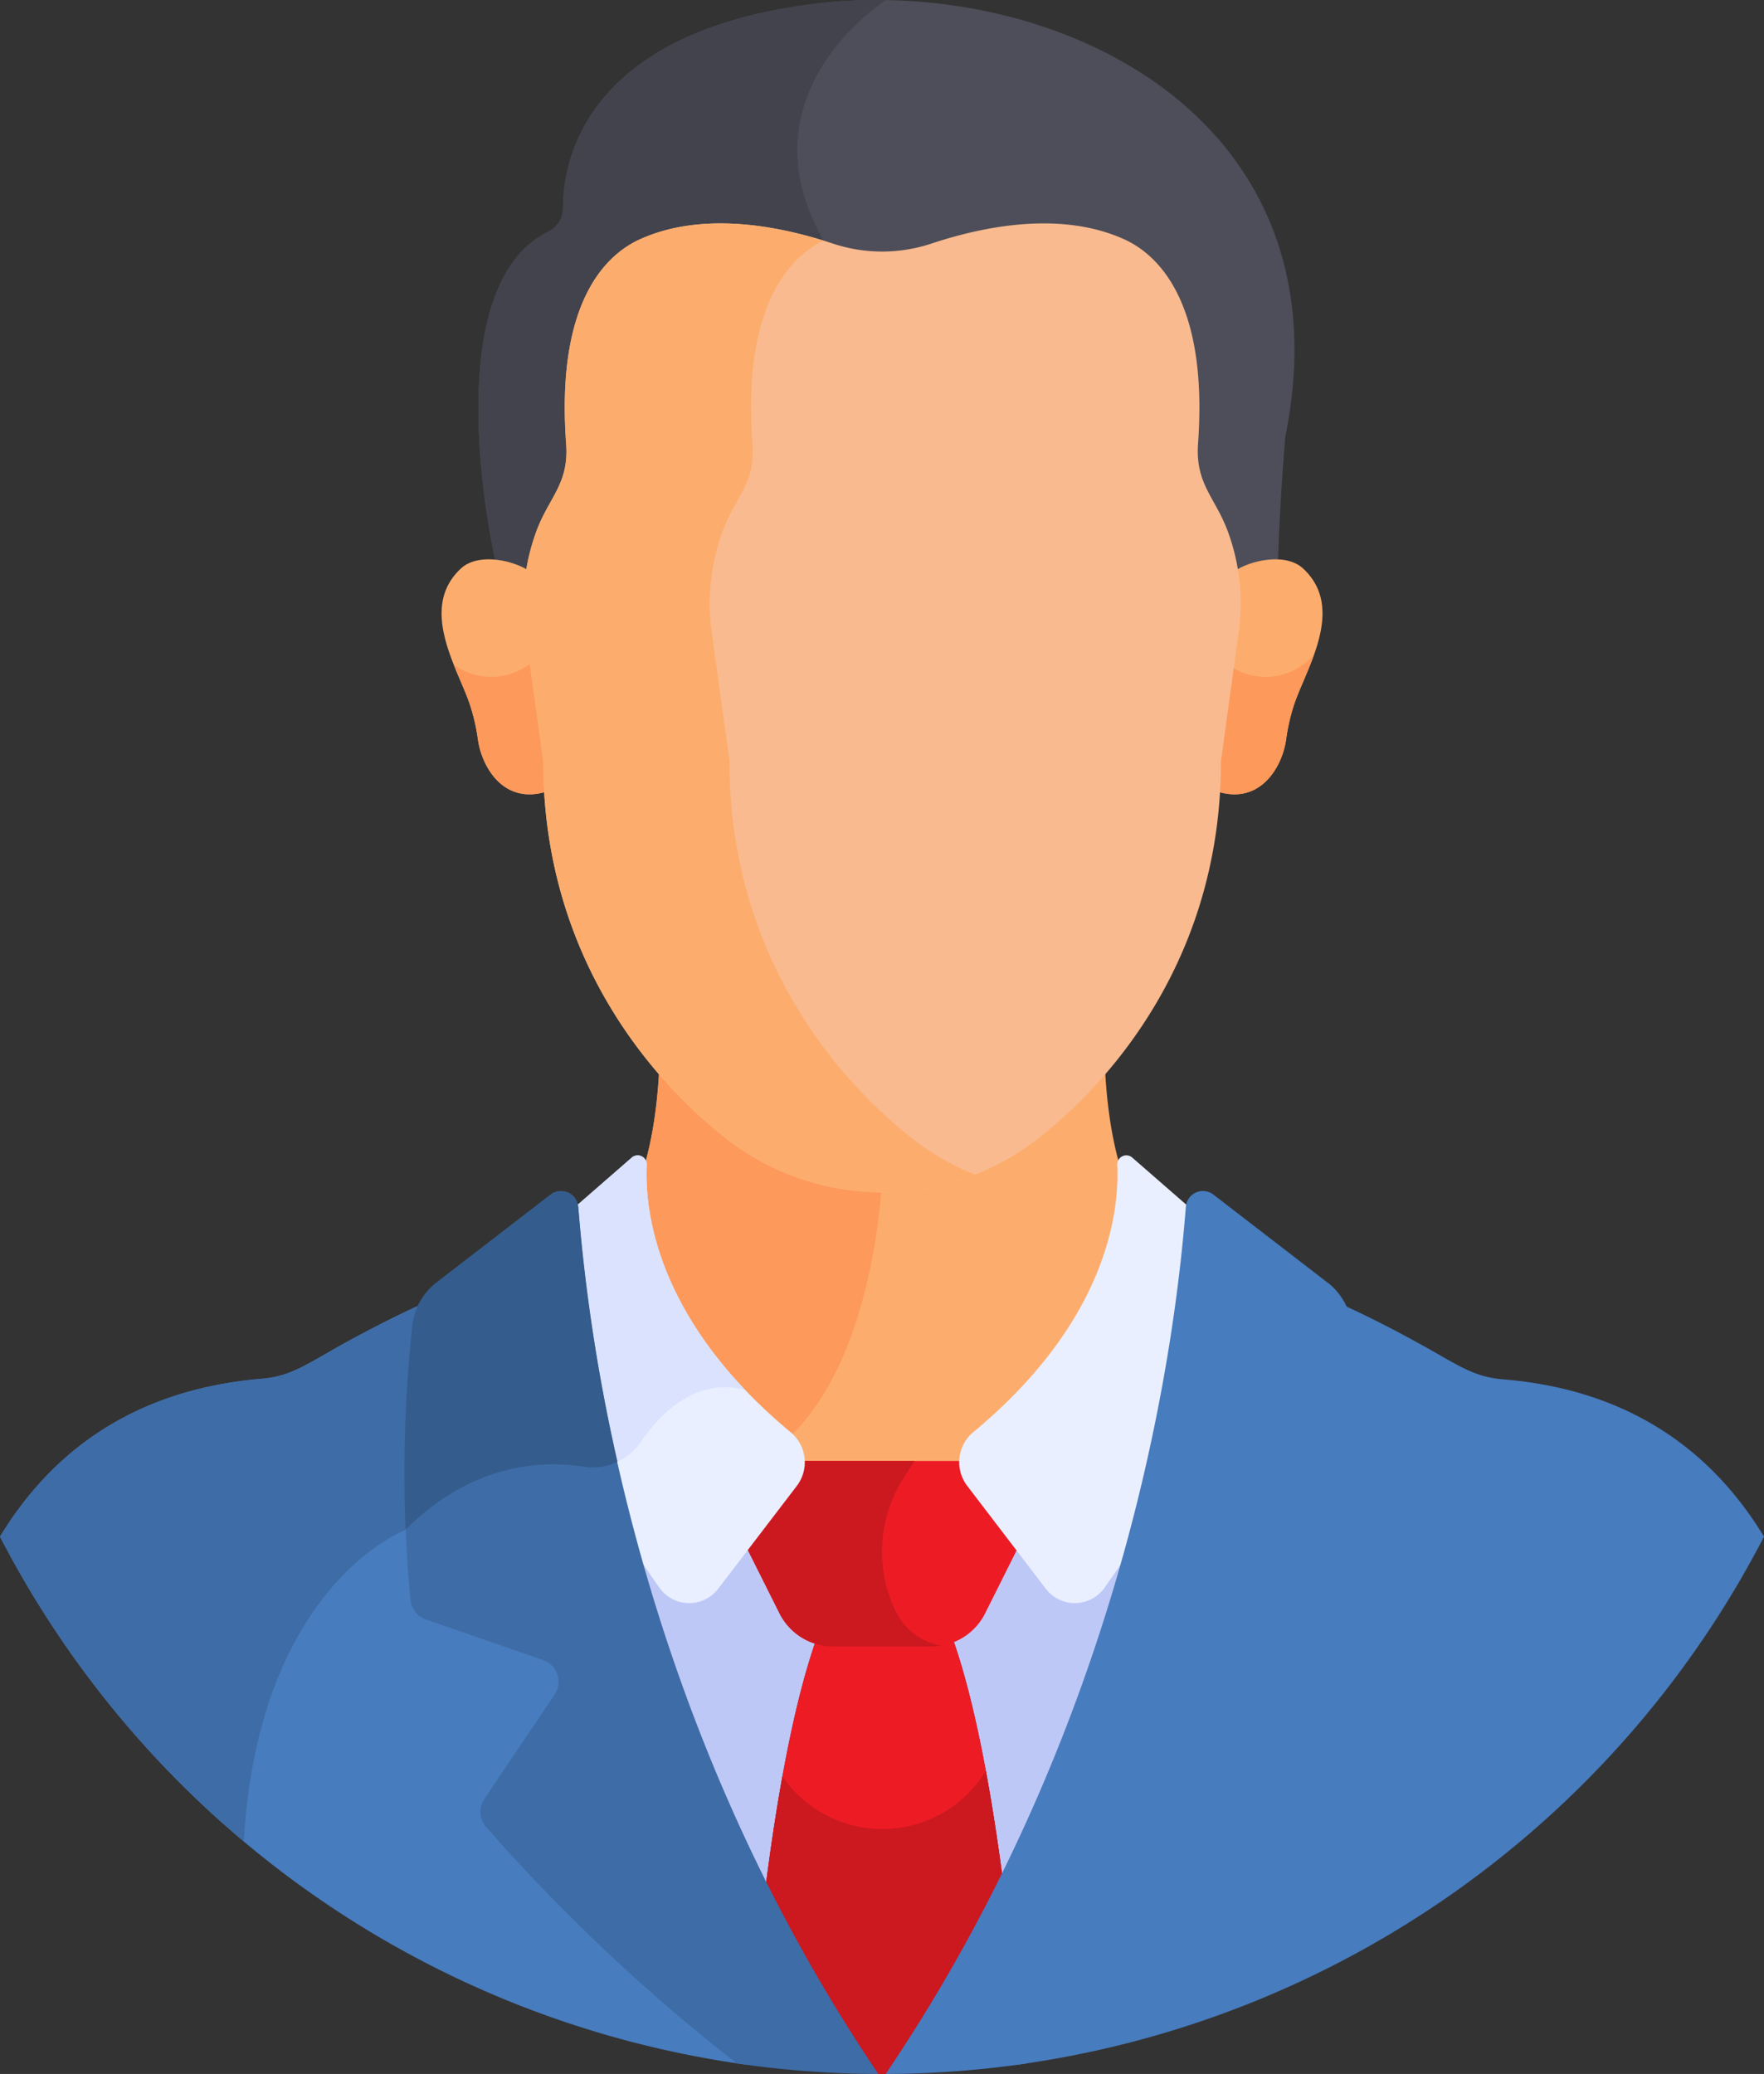
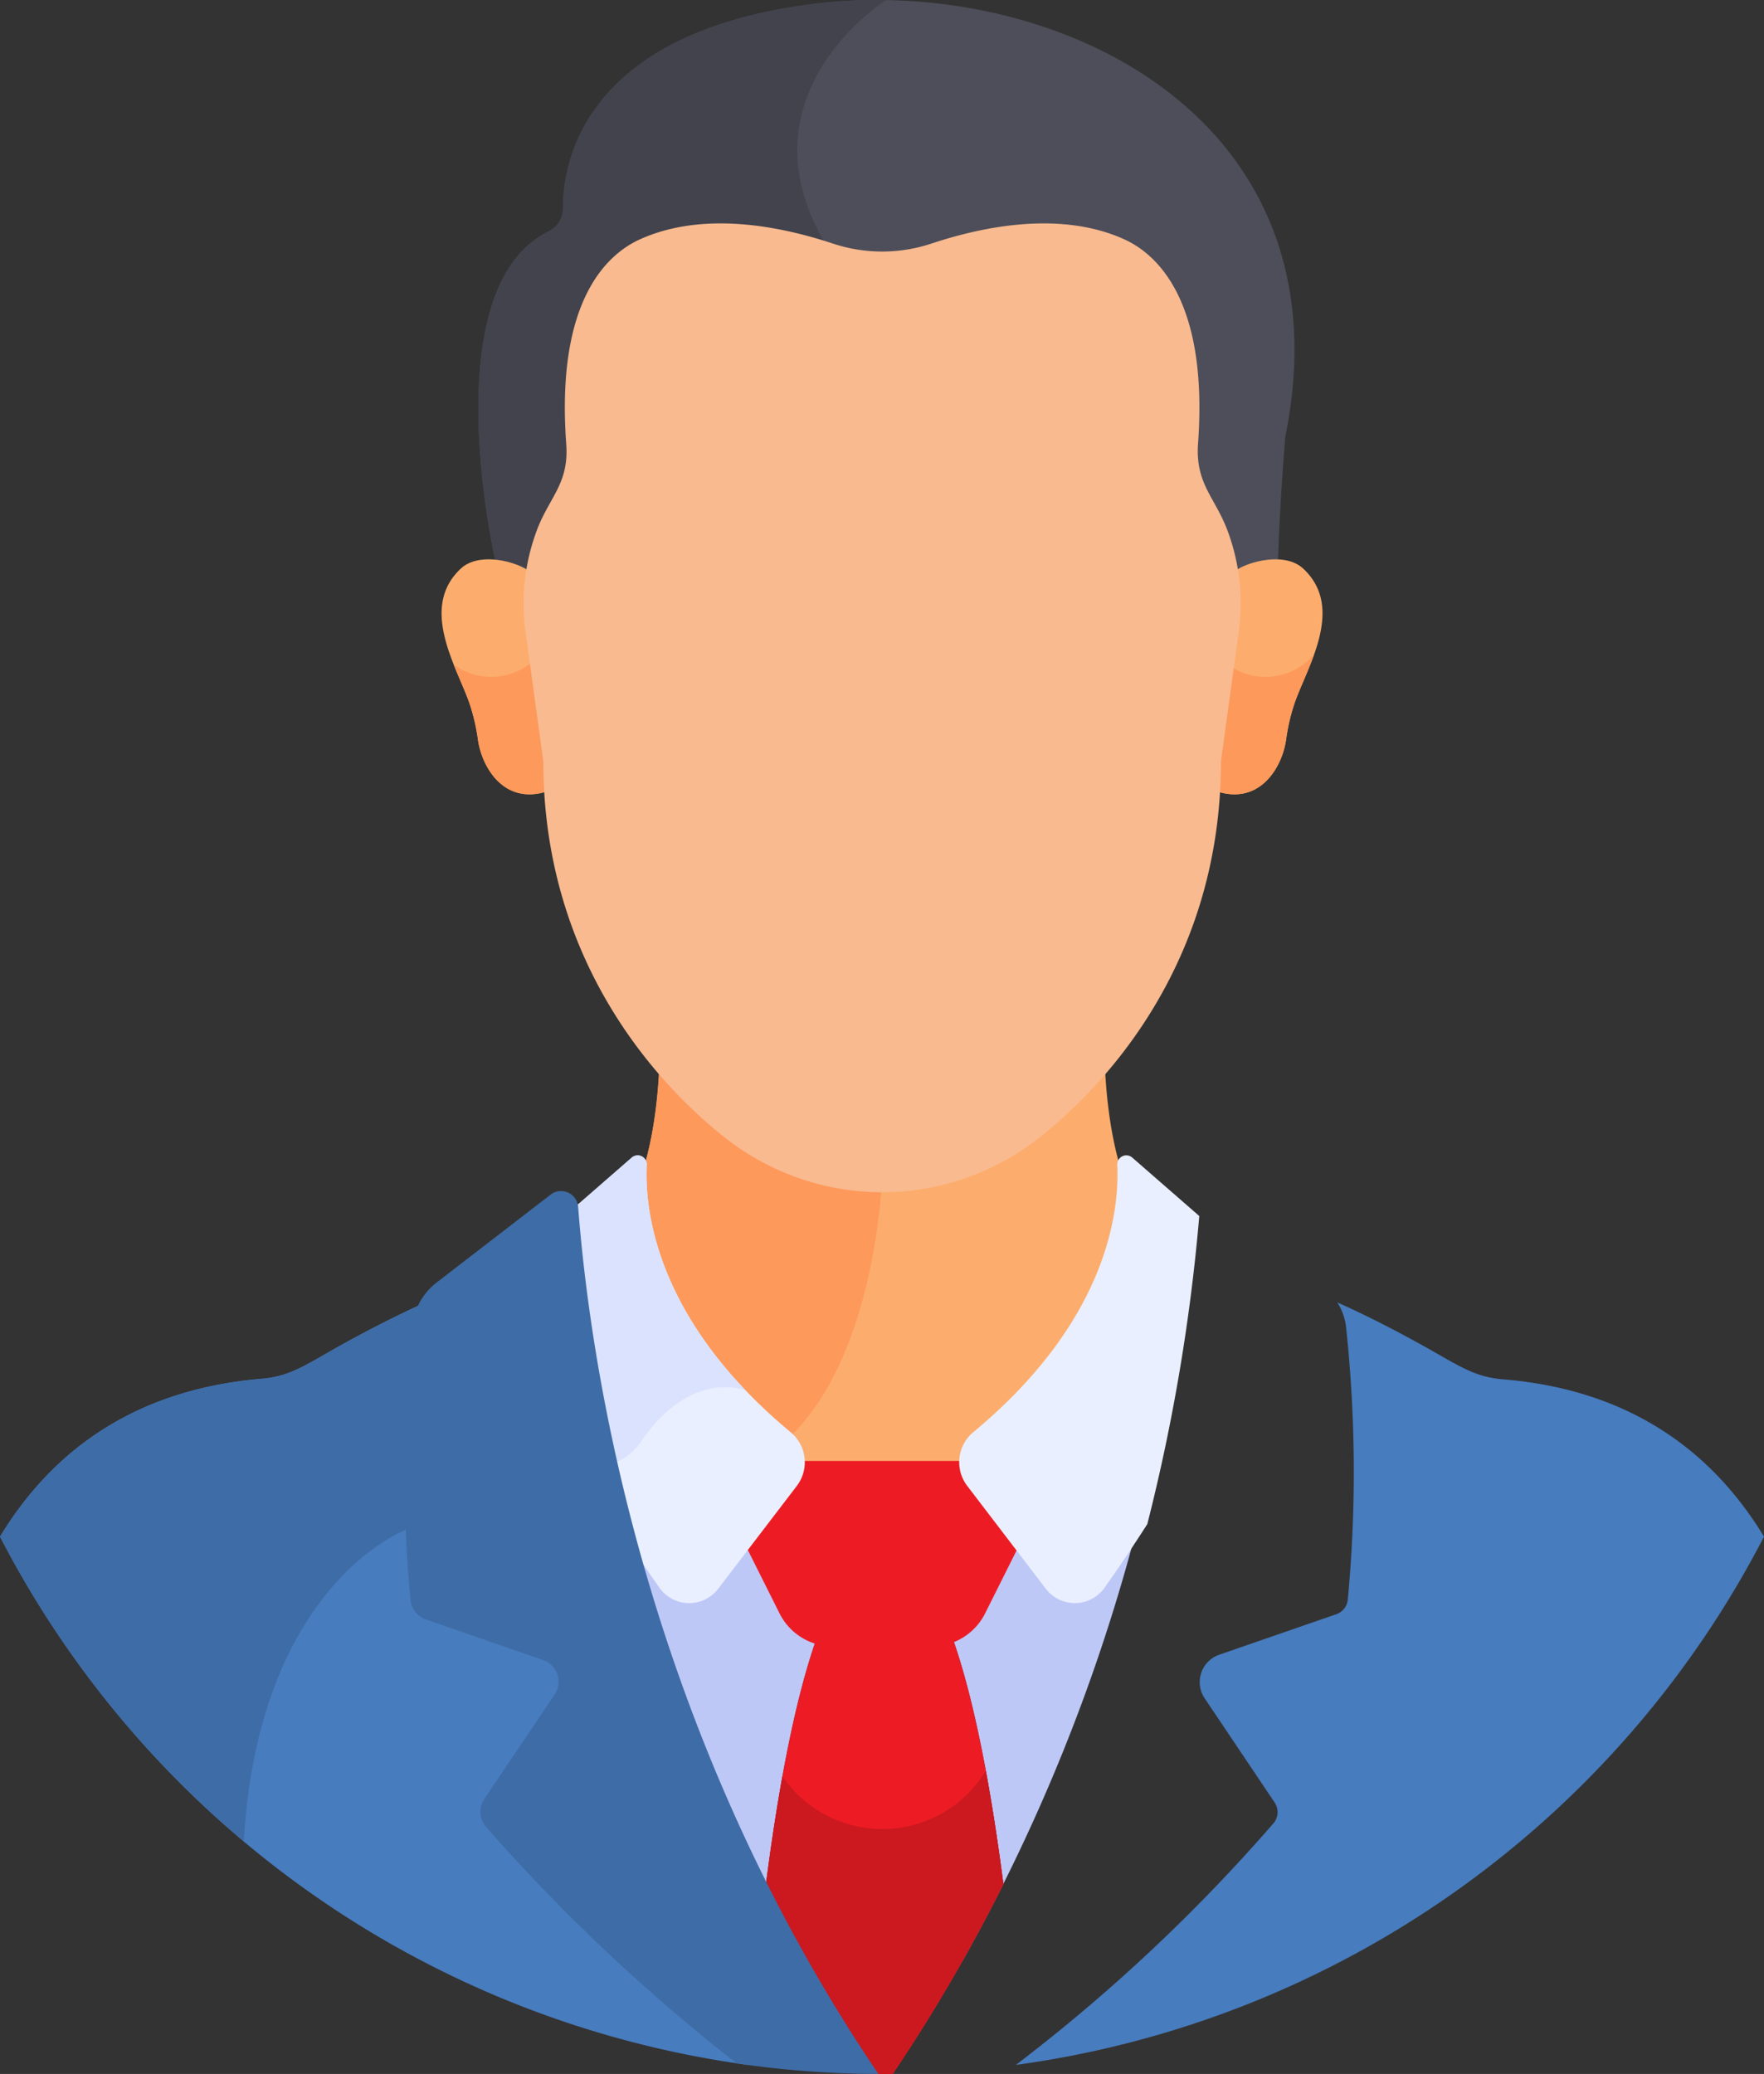
<svg xmlns="http://www.w3.org/2000/svg" viewBox="0 0 435.53 512">
  <rect x="0" y="0" width="435.53" height="512" fill="#333333" stroke="none" />
  <title>man1</title>
  <g id="Layer_2" data-name="Layer 2">
    <g id="Layer_1-2" data-name="Layer 1">
      <path d="M199.4,1.15C144.23,8.66,139,39.94,139,51.41a6.29,6.29,0,0,1-3.5,5.69c-28.69,14-13.22,81.24-13.22,81.24a23.2,23.2,0,0,1,8.14,2.45,49.83,49.83,0,0,1,2.72-10.07,42.3,42.3,0,0,1,3.69-7.37,22.65,22.65,0,0,0,3.47-13.83c-1-14-.54-41.69,18-50,15.69-7.07,34.95-3,47.22,1.11a39,39,0,0,0,24.59,0c12.28-4.09,31.53-8.18,47.22-1.11,18.48,8.31,19,35.83,18,49.9a22.86,22.86,0,0,0,3.46,13.95,42.44,42.44,0,0,1,3.78,7.61,49.56,49.56,0,0,1,2.63,9.83c2.83-1.38,6.89-2.87,10.35-2.38.43-14.72,1.78-30.57,1.78-30.57C333.63,27.77,258.79-6.95,199.4,1.15Z" style="fill:#4d4e59" />
      <path d="M199.4,1.15C144.23,8.66,139,39.94,139,51.41a6.29,6.29,0,0,1-3.5,5.69c-28.69,14-13.22,81.24-13.22,81.24a23.32,23.32,0,0,1,8.15,2.45,49.19,49.19,0,0,1,2.72-10.07,40.94,40.94,0,0,1,3.69-7.37,22.71,22.71,0,0,0,3.46-13.83c-1-14-.54-41.69,18-50,14.93-6.72,33.08-3.34,45.38.52l-.32-.61C182.77,23.49,217.52.83,218.78,0A126.85,126.85,0,0,0,199.4,1.15Z" style="fill:#42434d" />
      <path d="M321.7,140.32c-4.3-3.94-12.85-1.95-16.55.47a52,52,0,0,1,.15,15.31l-4.36,31.8c0,2.57-.09,5.08-.23,7.55,10.64,3.22,15.93-6.34,16.83-12.9a48.5,48.5,0,0,1,1.88-8.33c2.83-8.84,13.05-24,2.28-33.9Z" style="fill:#fcad6d" />
      <path d="M312.46,167.09a15.79,15.79,0,0,1-8.34-2.38l-3.18,23.19c0,2.57-.08,5.08-.23,7.55,10.64,3.22,15.93-6.34,16.83-12.9a48.5,48.5,0,0,1,1.88-8.33c1.1-3.46,3.34-7.89,5-12.6a15.81,15.81,0,0,1-12,5.47Z" style="fill:#fd995b" />
      <path d="M113.83,140.32c4.3-3.94,12.85-1.95,16.55.47a52,52,0,0,0-.15,15.31l4.36,31.8c0,2.57.09,5.08.23,7.55-10.64,3.22-15.93-6.34-16.82-12.9a48.52,48.52,0,0,0-1.89-8.33c-2.83-8.84-13-24-2.28-33.9Z" style="fill:#fcad6d" />
      <path d="M131.25,163.57a15.82,15.82,0,0,1-19.22.52c1.5,3.78,3.17,7.28,4.08,10.13a49.48,49.48,0,0,1,1.89,8.33c.89,6.56,6.17,16.12,16.82,12.9-.15-2.47-.23-5-.23-7.55Z" style="fill:#fd995b" />
      <path d="M163.44,315c5.85,14.18,16.23,27.52,30.85,39.66a8.23,8.23,0,0,1,3,6l0,1.4h41l0-1.4a8.27,8.27,0,0,1,3-6c14.62-12.14,25-25.48,30.85-39.66a66.49,66.49,0,0,0,5.27-24.25c-3.25-9.58-4.37-20.44-4.67-29.05a117.77,117.77,0,0,1-16.93,16.19,62.06,62.06,0,0,1-76,0,117.77,117.77,0,0,1-16.93-16.19c-.3,8.61-1.42,19.47-4.67,29.05A66.49,66.49,0,0,0,163.44,315Z" style="fill:#fcad6d" />
      <path d="M217.77,290.92a62,62,0,0,1-38-13,117.77,117.77,0,0,1-16.93-16.19c-.3,8.61-1.42,19.47-4.67,29.05A66.49,66.49,0,0,0,163.44,315c5.85,14.18,16.23,27.52,30.85,39.66l.38.35c21.75-20.36,23.09-64.13,23.09-64.13Z" style="fill:#fd995b" />
      <path d="M237.52,484.31a448.37,448.37,0,0,0,43-106.47c-3.24,5-6.32,9.48-9,13.24a7.49,7.49,0,0,1-6,3.21,7.61,7.61,0,0,1-6.18-3l-8.6-11.26-8.8,15.68A13.27,13.27,0,0,1,230,403.1H205.69a13.27,13.27,0,0,1-11.94-7.37l-8.87-15.8-8.69,11.38a7.64,7.64,0,0,1-6.18,3,7.49,7.49,0,0,1-6-3.21c-2.65-3.76-5.73-8.25-9-13.24a448.44,448.44,0,0,0,43,106.47Z" style="fill:#bec8f7" />
      <path d="M230,403.1H205.69a13.28,13.28,0,0,1-3.41-.44c-6.44,17.19-10.67,42.69-13.43,64.54A422.61,422.61,0,0,0,215.11,512l2.65,0c.89,0,1.77,0,2.66,0a424.15,424.15,0,0,0,27.32-46.85c-2.78-21.39-7-46.1-13.29-62.78A13.21,13.21,0,0,1,230,403.1Z" style="fill:#543e5b" />
      <path d="M230,403.1H205.69a13.28,13.28,0,0,1-3.41-.44c-6.44,17.19-10.67,42.69-13.43,64.54A422.61,422.61,0,0,0,215.11,512l2.65,0c.89,0,1.77,0,2.66,0a424.15,424.15,0,0,0,27.32-46.85c-2.78-21.39-7-46.1-13.29-62.78A13.21,13.21,0,0,1,230,403.1Z" style="fill:#ed1c24" />
      <path d="M217.85,451.53a29.87,29.87,0,0,1-24.67-13c-1.74,9.61-3.17,19.48-4.33,28.69A422.61,422.61,0,0,0,215.11,512l2.65,0c.89,0,1.77,0,2.66,0a424.15,424.15,0,0,0,27.32-46.85c-1.17-9-2.6-18.63-4.33-28A29.86,29.86,0,0,1,217.85,451.53Z" style="fill:#cc181f" />
      <path d="M239.18,360.66h-41.7l-13.34,21,8.31,16.61a14.8,14.8,0,0,0,13.24,8.19H230a14.8,14.8,0,0,0,13.24-8.19l8.31-16.61Z" style="fill:#ed1c24" />
-       <path d="M221.32,398.13A33.69,33.69,0,0,1,223,365.05l2.79-4.39h-28.3l-13.34,21,8.31,16.61a14.8,14.8,0,0,0,13.24,8.19H230a14.91,14.91,0,0,0,2.42-.21,15.14,15.14,0,0,1-11.1-8.17Z" style="fill:#cc181f" />
      <path d="M258.19,392.19a9,9,0,0,0,14.55-.27c3-4.23,6.65-9.6,10.53-15.67A471.67,471.67,0,0,0,296.1,300.2l-16.55-14.43a2.23,2.23,0,0,0-3.69,1.79c.53,11.36-2.33,38.44-35.55,66a9.63,9.63,0,0,0-1.51,13.25Z" style="fill:#e9efff" />
      <path d="M152.26,376.26c3.88,6.07,7.55,11.44,10.52,15.66a9,9,0,0,0,14.56.27l19.39-25.36a9.63,9.63,0,0,0-1.51-13.25c-33.22-27.58-36.08-54.66-35.55-66a2.23,2.23,0,0,0-3.69-1.79L139.43,300.2a472.9,472.9,0,0,0,12.83,76.06Z" style="fill:#e9efff" />
      <path d="M184.14,343.3c-22.8-23.82-24.93-45.8-24.47-55.74a2.23,2.23,0,0,0-3.69-1.79L139.43,300.2A465.58,465.58,0,0,0,148.9,362a14.58,14.58,0,0,0,9.35-6.11c12.56-18.3,25.89-12.59,25.89-12.59Z" style="fill:#dae2fe" />
      <path d="M121.13,450a4.25,4.25,0,0,1-.32-5.14l17.3-25.75a7.16,7.16,0,0,0-3.61-10.75l-28.91-10a4.26,4.26,0,0,1-2.83-3.62,335.67,335.67,0,0,1,.43-67.27,14.21,14.21,0,0,1,2.17-6.09c-7.34,3.31-14.56,7-21.74,11-8.35,4.71-12.12,7.46-19.21,8C32.15,343.16,12.23,359.19,0,379.35A245.17,245.17,0,0,0,184.91,509.8C153.32,485.88,129,459.05,121.13,450Z" style="fill:#477cbe" />
      <path d="M60.19,454.59c3.61-63.09,39.63-76.75,39.63-76.75.56-.56,1.13-1.1,1.69-1.62a339.07,339.07,0,0,1,1.68-48.69,14.21,14.21,0,0,1,2.17-6.09c-7.34,3.31-14.56,7-21.74,11-8.35,4.71-12.12,7.46-19.21,8C32.15,343.16,12.23,359.2,0,379.35a246,246,0,0,0,60.19,75.24Z" style="fill:#3e6ca6" />
      <path d="M142.74,297.91a4.23,4.23,0,0,0-6.79-3l-28.17,21.72a15.76,15.76,0,0,0-6,10.75,339.39,339.39,0,0,0-.43,67.58,5.68,5.68,0,0,0,3.81,4.84l28.91,10a5.69,5.69,0,0,1,2.86,8.56L119.6,444.08A5.68,5.68,0,0,0,120,451a451.58,451.58,0,0,0,61.92,58.4A245.35,245.35,0,0,0,216.87,512c-61.94-91.59-72-186.6-74.13-214.08Z" style="fill:#3e6ca6" />
-       <path d="M142.74,297.91a4.23,4.23,0,0,0-6.79-3l-28.17,21.72a15.76,15.76,0,0,0-6,10.75,342.37,342.37,0,0,0-1.63,50.2c16.61-16.43,33.74-17.13,43.92-15.5a14.35,14.35,0,0,0,8.38-1.21,443.26,443.26,0,0,1-9.67-62.95Z" style="fill:#345c8c" />
      <path d="M250.82,509.77A245.17,245.17,0,0,0,435.53,379.35c-12.23-20.15-32.15-36.19-64.41-38.83-7.09-.58-10.86-3.33-19.21-8-7.18-4-14.4-7.73-21.74-11a14.21,14.21,0,0,1,2.17,6.09,335.76,335.76,0,0,1,.43,67.28,4.26,4.26,0,0,1-2.83,3.61l-28.91,10a7.16,7.16,0,0,0-3.61,10.75l17.3,25.76a4.24,4.24,0,0,1-.32,5.13A427.14,427.14,0,0,1,250.82,509.77Z" style="fill:#477cbe" />
-       <path d="M327.75,316.62,299.58,294.9a4.23,4.23,0,0,0-6.79,3C290.61,325.39,280.61,420.4,218.67,512a245.35,245.35,0,0,0,34.93-2.61A451.94,451.94,0,0,0,315.51,451a5.68,5.68,0,0,0,.42-6.9l-17.29-25.75a5.69,5.69,0,0,1,2.87-8.56l28.9-10a5.7,5.7,0,0,0,3.82-4.84,340,340,0,0,0-.44-67.58,15.76,15.76,0,0,0-6-10.75Z" style="fill:#477cbe" />
      <path d="M303,130.79c-3.1-8.11-7.92-11.46-7.2-21.35,2.57-35.53-10.36-46.82-18.29-50.39-15.55-7-34.46-3.27-47.57,1.09a38.62,38.62,0,0,1-24.28,0c-13.12-4.36-32-8.09-47.58-1.09-8,3.58-20.89,14.9-18.28,50.51.72,9.69-4,13-7.12,21a51.49,51.49,0,0,0-2.9,25.62l4.36,31.74c0,52.44,31.72,82.74,45.37,93.33a62.57,62.57,0,0,0,76.57,0c13.65-10.59,45.37-40.89,45.37-93.26l4.36-31.81A51.32,51.32,0,0,0,303,130.79Z" style="fill:#f9ba8f" />
-       <path d="M225.47,281.23c-13.64-10.59-45.36-40.89-45.36-93.33l-4.37-31.74a51.62,51.62,0,0,1,2.91-25.62c3.09-7.94,7.83-11.29,7.12-21C183.23,75,195.33,63.34,203.31,59.4c-13-4-30.59-6.95-45.26-.35-8,3.58-20.89,14.9-18.28,50.51.71,9.69-4,13-7.12,21a51.62,51.62,0,0,0-2.91,25.62l4.37,31.74c0,52.44,31.72,82.74,45.37,93.33a62.61,62.61,0,0,0,61.29,8.71,62,62,0,0,1-15.3-8.71Z" style="fill:#fcad6d" />
    </g>
  </g>
</svg>